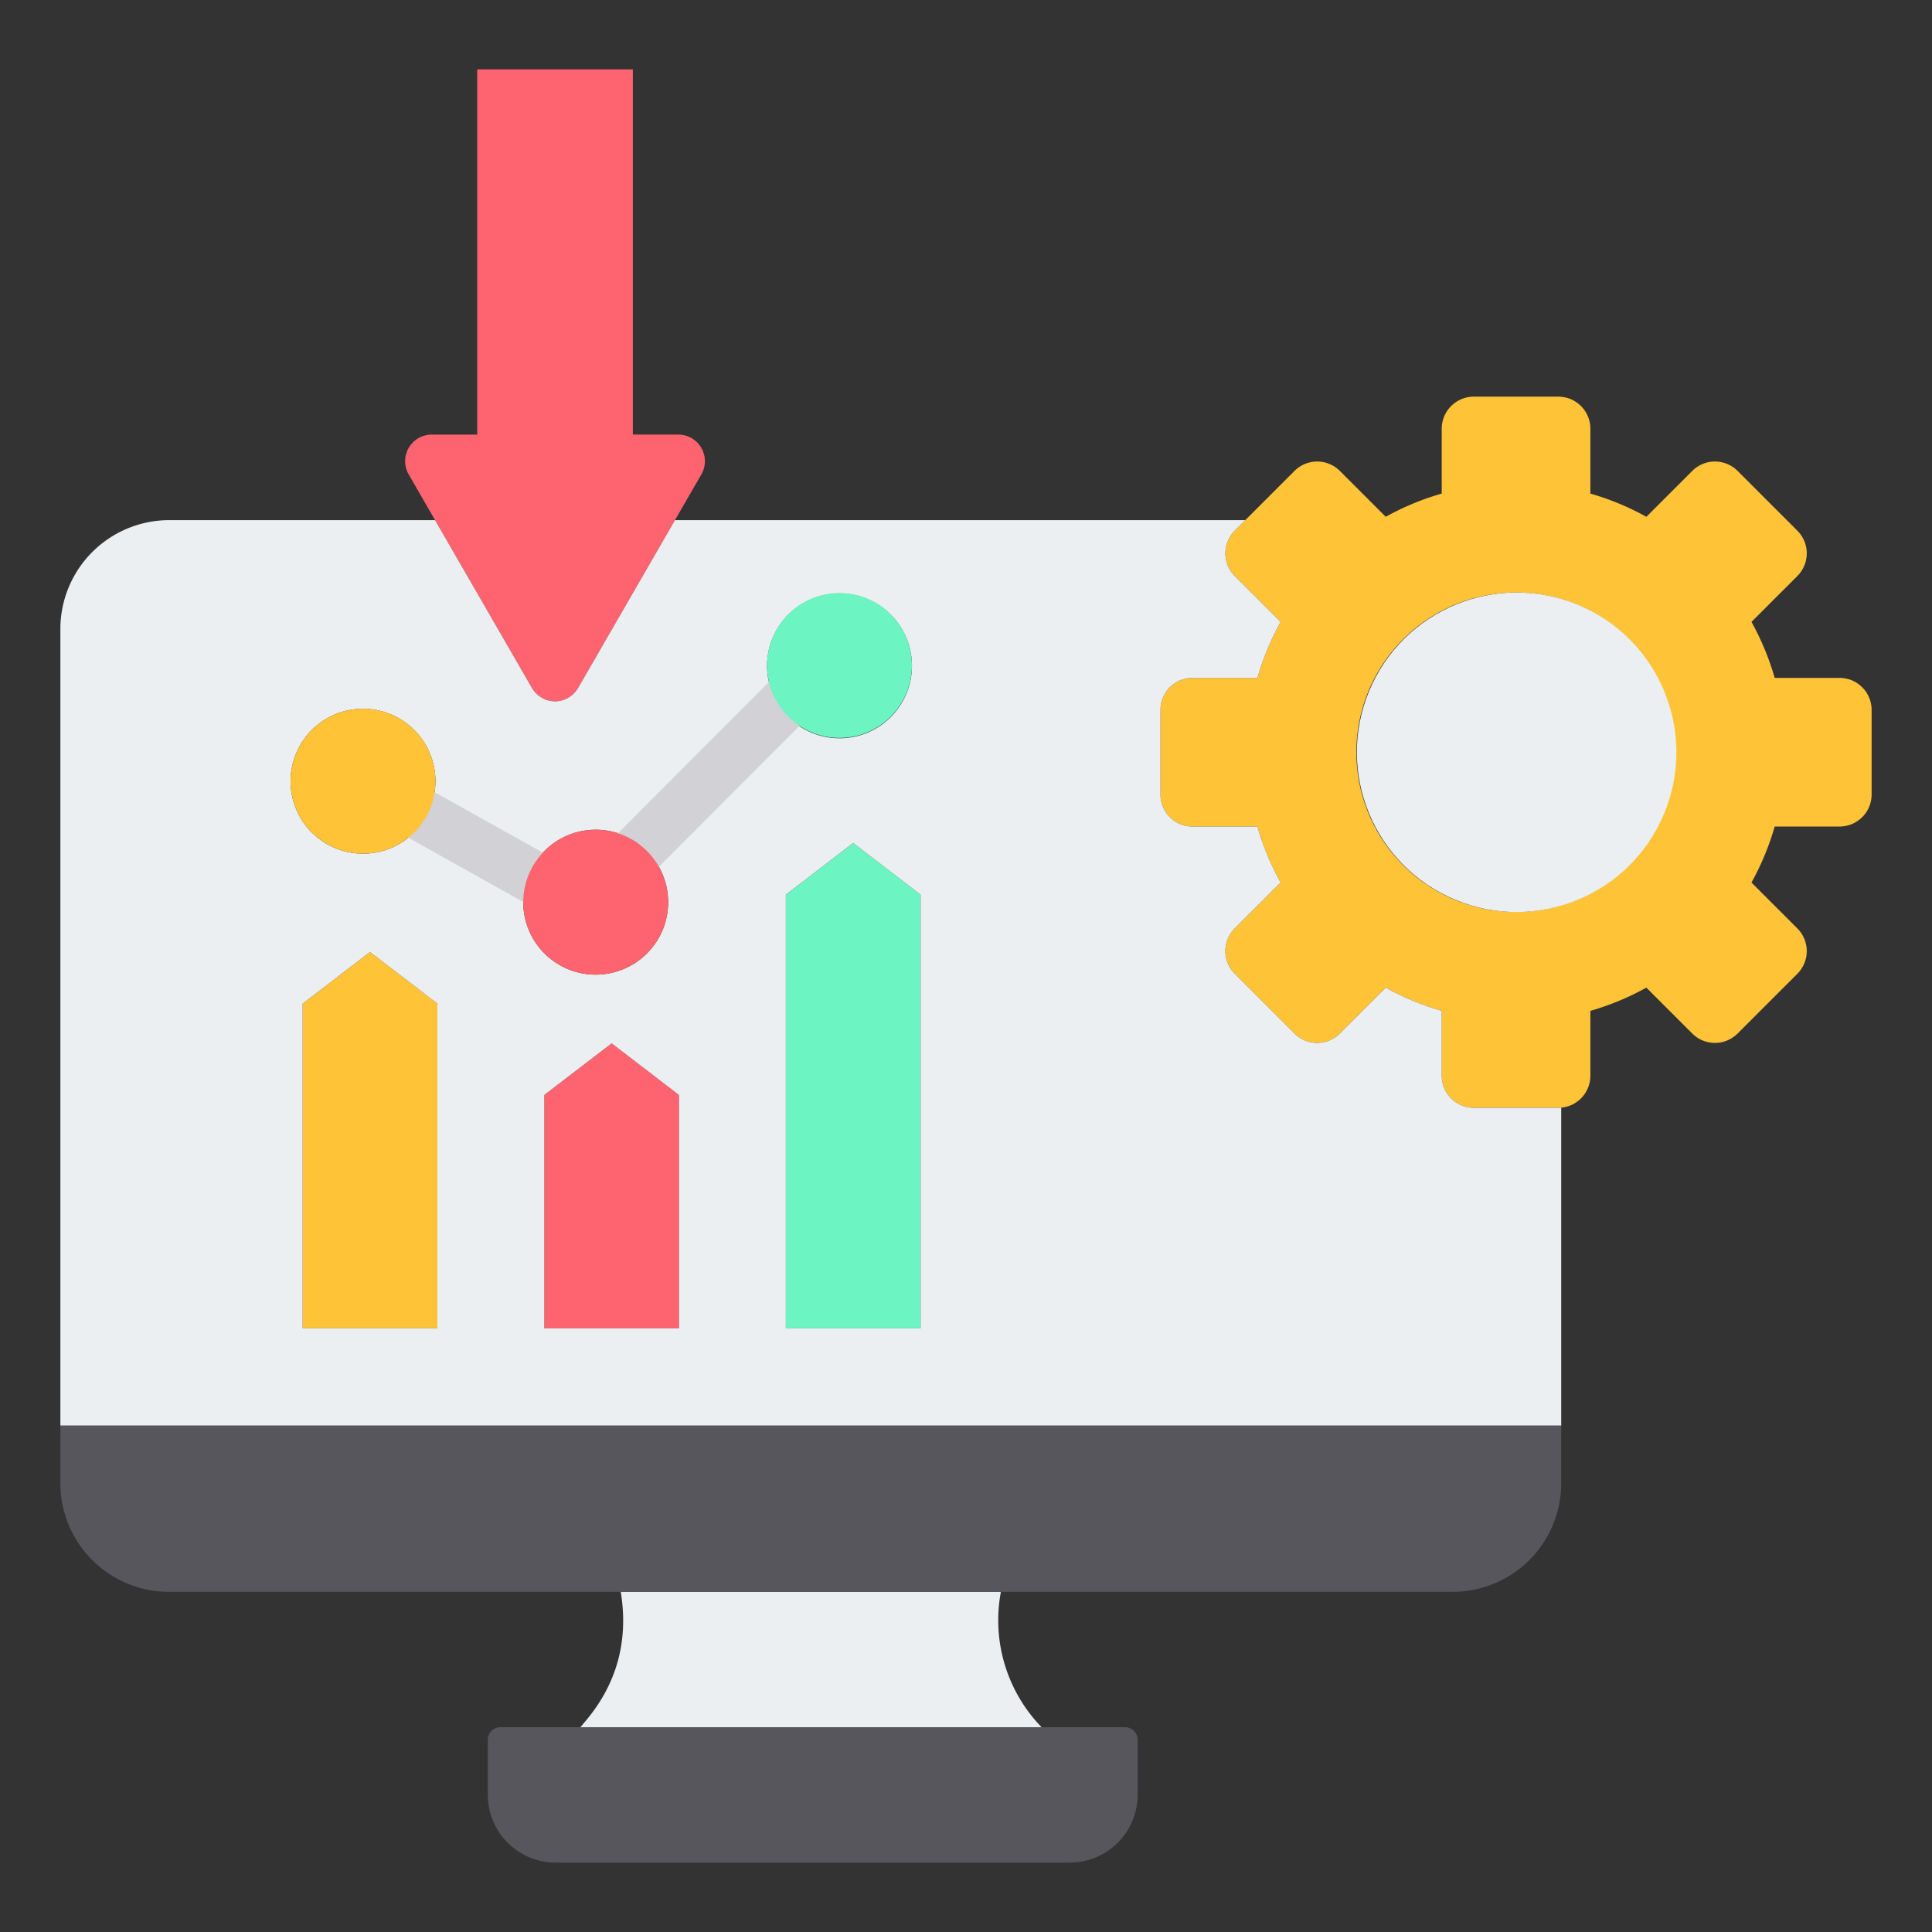
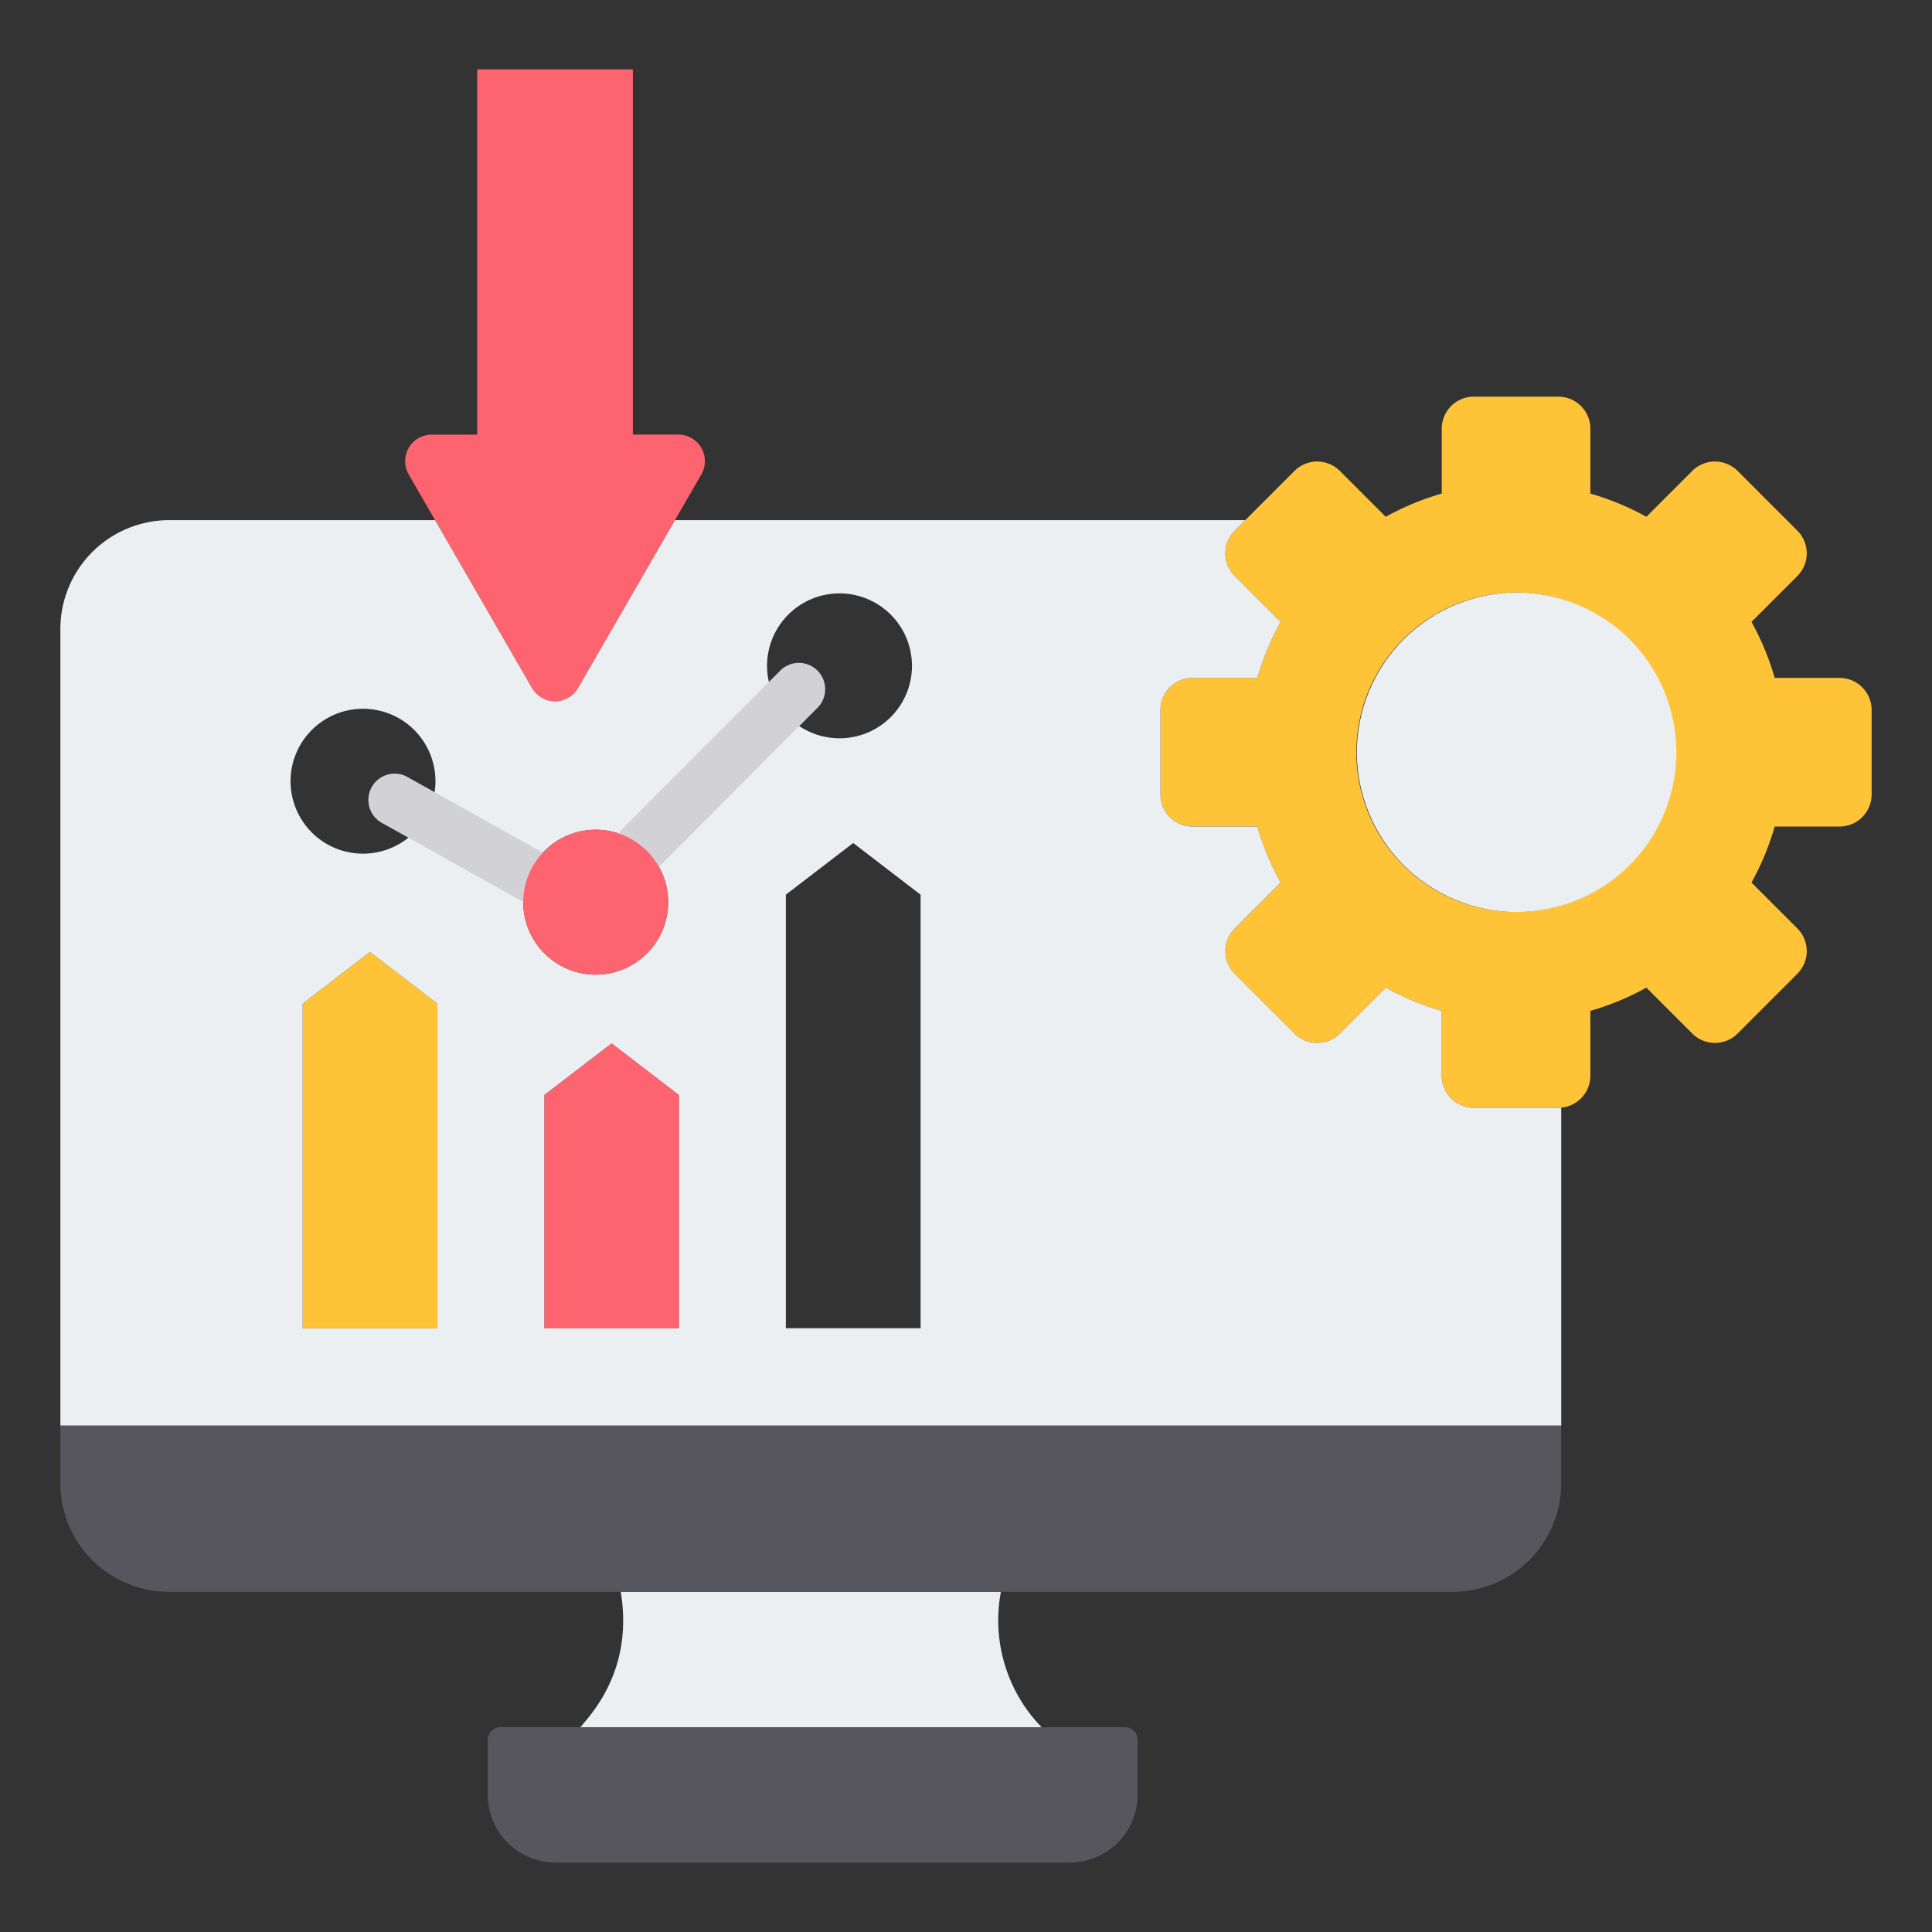
<svg xmlns="http://www.w3.org/2000/svg" id="Layer_1" viewBox="0 0 512 512" data-name="Layer 1">
  <rect x="0" y="0" width="512" height="512" fill="#333333" stroke="none" />
  <path d="m464.158 164.811 12.176-12.176a8.5 8.5 0 0 0 0-11.987l-15.866-15.865a8.5 8.5 0 0 0 -11.987 0l-12.176 12.175a70.879 70.879 0 0 0 -14.84-6.155v-17.211a8.5 8.5 0 0 0 -8.475-8.476h-22.438a8.5 8.5 0 0 0 -8.476 8.476v17.208a70.92 70.92 0 0 0 -14.84 6.154l-12.176-12.172a8.5 8.5 0 0 0 -11.987 0l-15.865 15.866a8.5 8.5 0 0 0 0 11.987l12.176 12.176a70.825 70.825 0 0 0 -6.155 14.84h-17.211a8.5 8.5 0 0 0 -8.477 8.476v22.437a8.5 8.5 0 0 0 8.477 8.476h17.211a70.847 70.847 0 0 0 6.155 14.84l-12.176 12.176a8.5 8.5 0 0 0 0 11.987l15.865 15.865a8.5 8.5 0 0 0 11.987 0l12.176-12.176a70.87 70.87 0 0 0 14.84 6.155v17.213a8.5 8.5 0 0 0 8.476 8.477h22.438a8.5 8.5 0 0 0 8.475-8.477v-17.213a70.825 70.825 0 0 0 14.84-6.155l12.176 12.176a8.5 8.5 0 0 0 11.987 0l15.866-15.865a8.5 8.5 0 0 0 0-11.987l-12.176-12.176a70.976 70.976 0 0 0 6.155-14.84h17.211a8.5 8.5 0 0 0 8.476-8.476v-22.437a8.5 8.5 0 0 0 -8.476-8.476h-17.211a70.932 70.932 0 0 0 -6.155-14.84zm-62.387-7.787a42.322 42.322 0 1 1 -42.322 42.321 42.321 42.321 0 0 1 42.322-42.321z" fill="#ffc338" fill-rule="evenodd" />
  <circle cx="401.771" cy="199.345" fill="#eceff1" r="42.321" transform="matrix(.383 -.924 .924 .383 63.849 494.248)" />
  <g fill-rule="evenodd">
    <path d="m115.92 352.008v-86.036l-17.856-13.694-17.855 13.694v86.036z" fill="#ffc338" />
    <path d="m144.234 290.182v61.826h35.71v-61.826l-17.855-13.694z" fill="#fe646f" />
-     <path d="m208.259 237.103v114.905h35.71v-114.905l-17.855-13.694z" fill="#6cf5c2" />
    <path d="m265.23 421.849h-100.722l.128.826q2.711 18.61-9.044 32.928c-.274.334-1.493 1.794-1.779 2.126h122.209l-.839-.9a40.676 40.676 0 0 1 -10.081-34.16z" fill="#eceff1" />
    <path d="m276.022 457.729h-143.422a3.341 3.341 0 0 0 -3.332 3.331v14.609a17.993 17.993 0 0 0 17.94 17.939h136.338a17.993 17.993 0 0 0 17.94-17.939v-14.609a3.341 3.341 0 0 0 -3.332-3.331z" fill="#57565c" />
    <path d="m164.508 421.849h220.538a28.775 28.775 0 0 0 28.691-28.69v-15.39h-397.737v15.39a28.775 28.775 0 0 0 28.691 28.69z" fill="#57565c" />
    <path d="m147.087 185.856a6.88 6.88 0 0 0 6.1-3.521l16.338-28.3 9.348-16.191 6.99-12.108a7.043 7.043 0 0 0 -6.1-10.564h-12.05v-96.78h-41.252v96.781h-12.05a7.043 7.043 0 0 0 -6.1 10.564l6.99 12.108 9.348 16.191 16.338 28.3a6.879 6.879 0 0 0 6.1 3.52z" fill="#fe646f" />
    <path d="m243.969 237.1v114.9h-35.71v-114.9l17.855-13.694zm-66.9 1.985a19.2 19.2 0 1 1 -19.2-19.195 19.2 19.2 0 0 1 19.2 19.195zm-61.669-32.054a19.2 19.2 0 1 1 -19.195-19.2 19.2 19.2 0 0 1 19.195 19.2zm64.543 83.151v61.826h-35.71v-61.826l17.855-13.694zm-64.024-24.21v86.036h-35.71v-86.036l17.855-13.694 17.856 13.694zm239.14 7.936a8.5 8.5 0 0 1 -11.987 0l-15.865-15.865a8.5 8.5 0 0 1 0-11.987l12.176-12.176a70.847 70.847 0 0 1 -6.155-14.84h-17.21a8.5 8.5 0 0 1 -8.477-8.476v-22.437a8.5 8.5 0 0 1 8.477-8.476h17.211a70.825 70.825 0 0 1 6.155-14.84l-12.176-12.176a8.5 8.5 0 0 1 0-11.987l2.8-2.8h-151.135l-9.348 16.191-16.338 28.3a7.044 7.044 0 0 1 -12.2 0l-16.338-28.3-9.349-16.194h-70.55a28.867 28.867 0 0 0 -28.75 28.735v211.189h397.737v-84.227q-.369.033-.747.033h-22.438a8.5 8.5 0 0 1 -8.476-8.477v-17.211a70.87 70.87 0 0 1 -14.84-6.155l-12.176 12.176zm-132.574-78.253a19.2 19.2 0 1 1 19.195-19.195 19.194 19.194 0 0 1 -19.195 19.195z" fill="#eceff1" />
    <path d="m171.4 232.953a6.981 6.981 0 1 1 -10.063-9.679l45.334-45.461a6.981 6.981 0 0 1 10.062 9.68z" fill="#d1d1d6" />
    <path d="m101.42 218.2a6.97 6.97 0 0 1 6.343-12.414l41.972 23.465a6.971 6.971 0 1 1 -6.344 12.414z" fill="#d1d1d6" />
-     <path d="m96.206 226.226a19.2 19.2 0 1 0 -19.2-19.195 19.2 19.2 0 0 0 19.2 19.195z" fill="#ffc338" />
    <path d="m177.068 239.088a19.2 19.2 0 1 0 -19.2 19.2 19.2 19.2 0 0 0 19.2-19.2z" fill="#fe646f" />
  </g>
-   <circle cx="222.485" cy="176.46" fill="#6cf5c2" r="19.195" transform="matrix(.973 -.23 .23 .973 -34.591 55.837)" />
</svg>